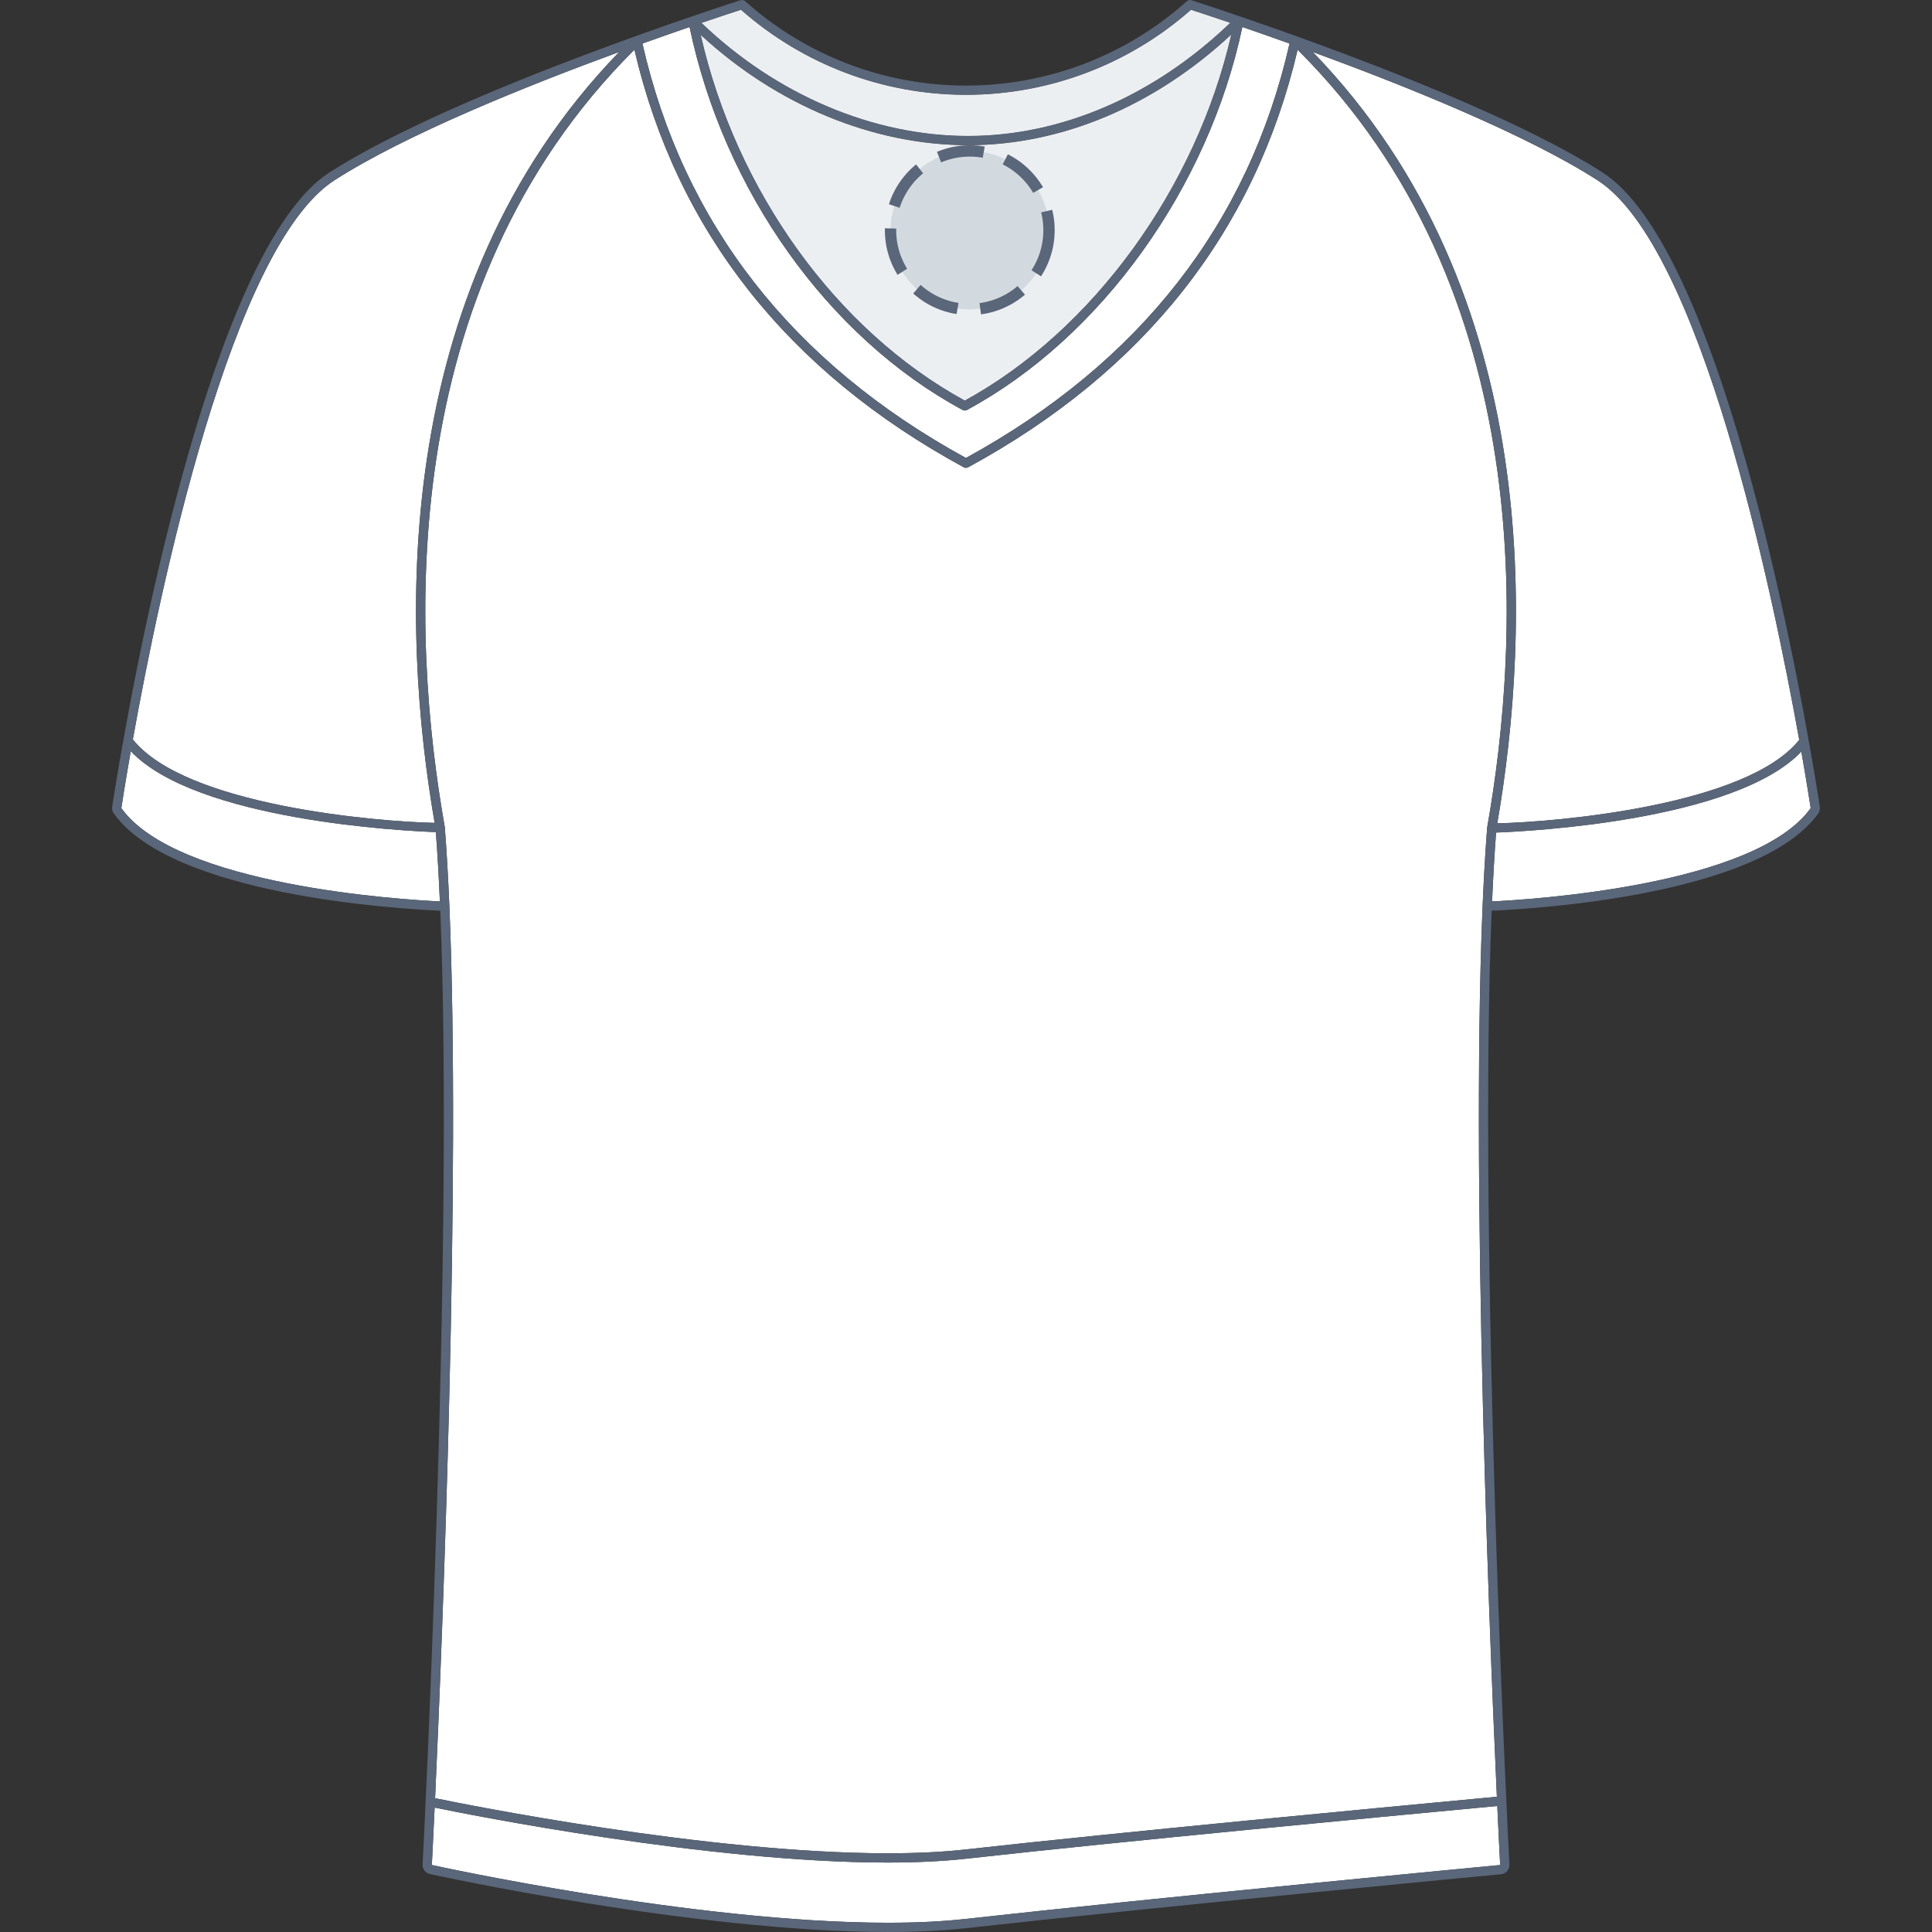
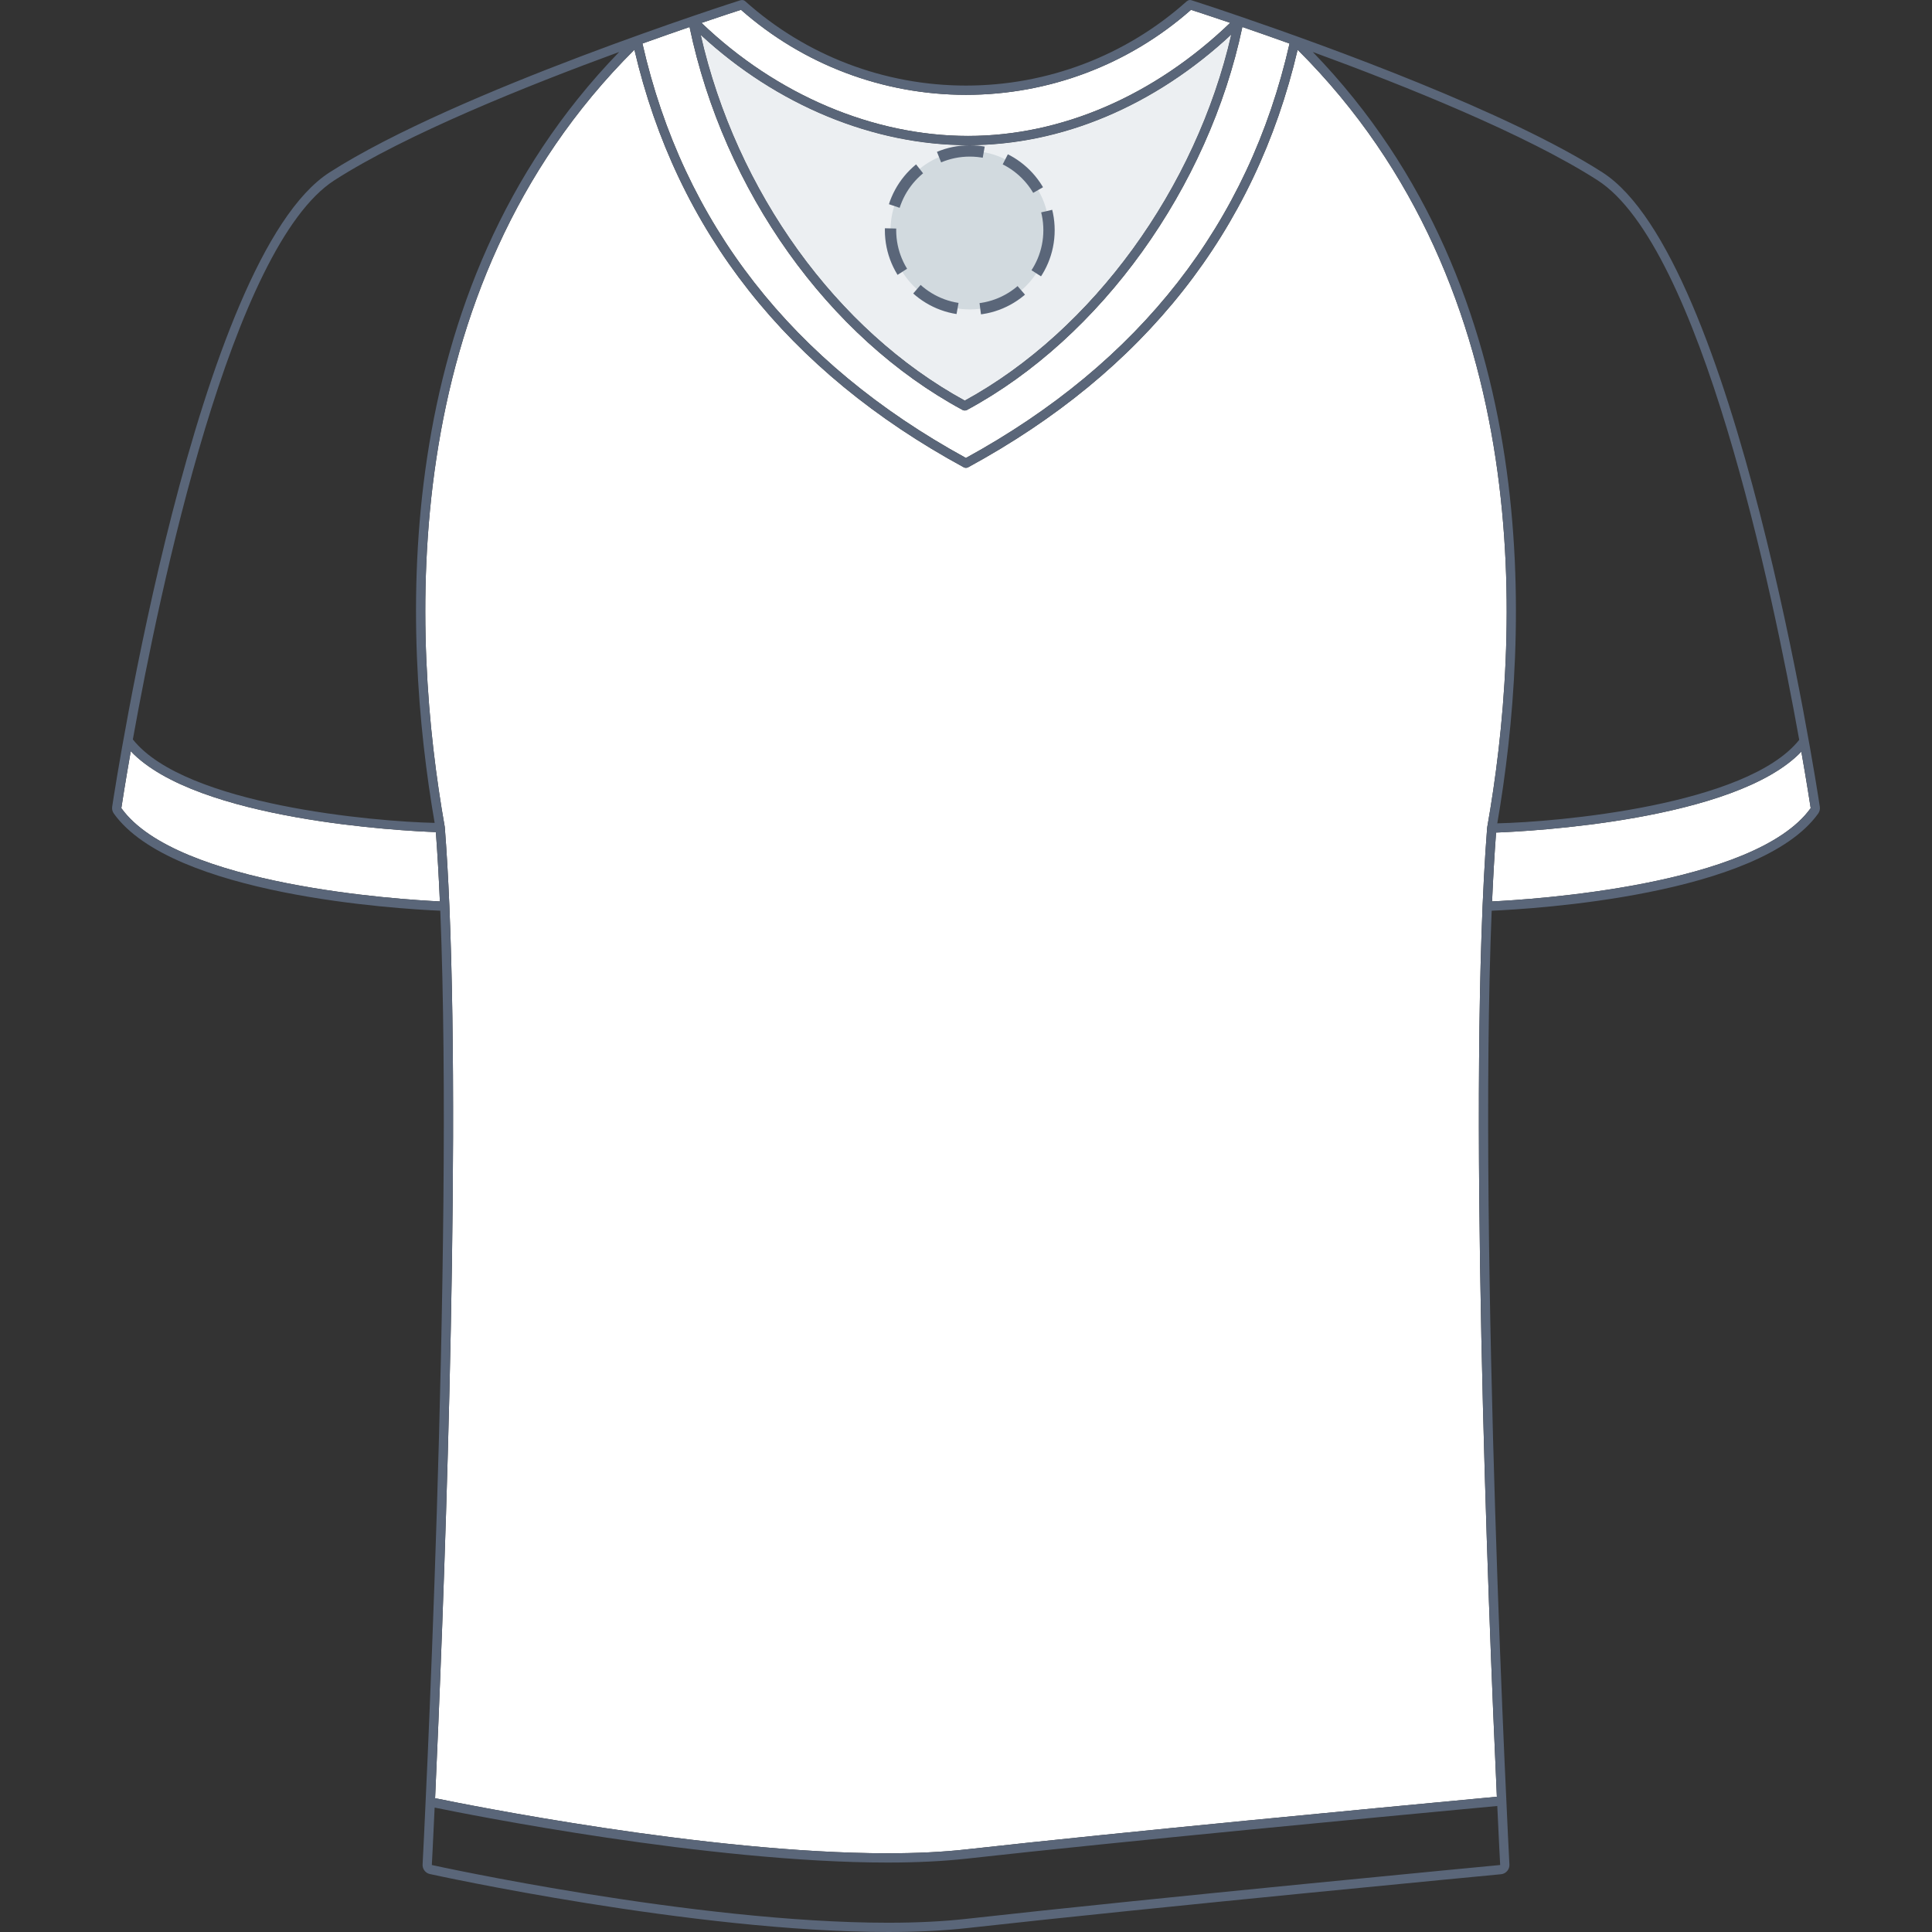
<svg xmlns="http://www.w3.org/2000/svg" version="1.1" id="T-shirt_face" x="0px" y="0px" width="512px" height="512px" viewBox="0 0 512 512" enable-background="new 0 0 512 512" xml:space="preserve">
  <rect x="0" y="0" width="512" height="512" fill="#333333" stroke="none" />
  <g>
    <g id="Background">
      <path fill="#FFFFFF" d="M255.678,106.155c33.89-18.544,61.252-56.232,70.617-96.987c-20.328,18.918-44.946,29.312-69.752,29.312    c-25.146,0-50.744-10.621-70.843-29.232C195.147,50.731,221.668,87.551,255.678,106.155z" />
      <path fill="#FFFFFF" d="M326.015,6.053c-5.273-1.79-8.966-2.992-10.388-3.451c-16.481,14.527-37.62,22.53-59.627,22.53    c-22.009,0-43.151-8.005-59.631-22.535c-1.431,0.461-5.146,1.671-10.457,3.475c19.859,19.044,45.487,29.954,70.631,29.954    C281.288,36.026,305.878,25.381,326.015,6.053z" />
-       <path fill="#FFFFFF" d="M396.796,218.193c15.644-0.342,66.105-4.682,80.017-22.12c-7.084-39.521-26.125-130.776-53.475-148.321    C404.387,35.59,372.264,22.695,347.9,13.774C409.777,77.644,405.416,168.279,396.796,218.193z" />
      <path fill="#FFFFFF" d="M396.478,220.634c-0.424,5.623-0.777,11.737-1.063,18.252c9.993-0.469,69.689-4.122,84.436-24.723    c-0.165-1.075-1.004-6.579-2.479-14.973C459.848,217.53,405.041,220.319,396.478,220.634z" />
      <path fill="#FFFFFF" d="M255.98,121.367c46.083-25.229,74.929-62.177,85.763-109.823c-4.613-1.656-8.844-3.132-12.505-4.39    c-8.989,42.611-37.488,82.324-72.939,101.465c-0.002,0.001-0.003,0.002-0.005,0.003c-0.013,0.006-0.022,0.014-0.033,0.02    c-0.055,0.029-0.109,0.043-0.164,0.063c-0.037,0.015-0.071,0.033-0.109,0.043c-0.102,0.027-0.204,0.042-0.309,0.042h-0.001    c-0.002,0-0.002,0-0.002,0c-0.104,0-0.205-0.016-0.308-0.042c-0.039-0.01-0.073-0.028-0.11-0.043    c-0.055-0.02-0.109-0.035-0.162-0.063c-0.013-0.006-0.022-0.014-0.035-0.02c-0.001-0.001-0.003-0.002-0.005-0.003    c-35.601-19.223-63.21-58.015-72.316-101.464c-3.656,1.257-7.876,2.73-12.486,4.383C181.065,59.19,209.897,96.139,255.98,121.367z    " />
      <path fill="#FFFFFF" d="M34.654,199.077c-1.486,8.458-2.337,14.008-2.5,15.086c14.74,20.599,74.425,24.253,84.418,24.722    c-0.286-6.557-0.639-12.712-1.066-18.37C106.938,220.204,52.129,217.447,34.654,199.077z" />
-       <path fill="#FFFFFF" d="M396.795,478.608l-6.004,0.563c-23.014,2.166-93.054,8.755-134.521,13.381    c-6.188,0.69-13.272,1.043-21.059,1.043c-47.348,0-110.917-12.693-120.029-14.566c-0.434,9.404-0.722,14.943-0.742,15.218    c0.689,0.154,69.701,15.301,120.912,15.299c7.643,0,14.588-0.343,20.646-1.02c50.456-5.631,140.681-14.195,141.562-14.279    C397.537,493.968,397.241,488.276,396.795,478.608z" />
      <path fill="#FFFFFF" d="M256.004,490.117c41.484-4.63,111.543-11.223,134.563-13.386l6.116-0.577    c-2.273-49.801-7.827-189.567-2.571-256.815c0.003-0.021,0.017-0.037,0.02-0.058c0.002-0.022-0.005-0.041-0.002-0.063    c8.807-49.711,13.856-142.218-50.247-206.031c-11.242,48.03-40.596,85.252-87.313,110.646c-0.182,0.099-0.382,0.148-0.585,0.148    c-0.2,0-0.402-0.048-0.586-0.148c-46.716-25.392-76.062-62.62-87.275-110.658c-64.106,63.795-59.065,156.243-50.265,205.925    c0.003,0.021-0.005,0.04-0.001,0.061c0.002,0.022,0.015,0.038,0.017,0.059c0.499,6.387,0.901,13.424,1.217,20.974    c0,0.004,0.003,0.008,0.003,0.013c0,0.002-0.002,0.003-0.002,0.006c3.029,72.294-1.744,191.561-3.788,236.327    c7.448,1.541,72.054,14.598,119.915,14.598C242.915,491.139,249.906,490.8,256.004,490.117z" />
-       <path fill="#FFFFFF" d="M115.187,218.075c-8.617-49.879-12.967-140.452,48.9-204.302c-24.358,8.92-56.467,21.814-75.426,33.978    C61.339,65.28,42.311,156.373,35.208,195.955C49.075,213.423,99.547,217.74,115.187,218.075z" />
    </g>
    <g id="Shape" opacity="0.75" enable-background="new    ">
      <path fill="#E6EAED" d="M255.678,106.155c33.89-18.544,61.252-56.232,70.617-96.987c-20.328,18.918-44.946,29.312-69.752,29.312    c-25.146,0-50.744-10.621-70.843-29.232C195.147,50.731,221.668,87.551,255.678,106.155z" />
-       <path fill="#E6EAED" d="M326.015,6.053c-5.273-1.79-8.966-2.992-10.388-3.451c-16.481,14.527-37.62,22.53-59.627,22.53    c-22.009,0-43.151-8.005-59.631-22.535c-1.431,0.461-5.146,1.671-10.457,3.475c19.859,19.044,45.487,29.954,70.631,29.954    C281.288,36.026,305.878,25.381,326.015,6.053z" />
    </g>
-     <path id="Outline" fill="#5A6679" d="M482.271,213.795c-0.896-5.929-22.313-145.465-57.604-168.109   c-25.063-16.082-72.814-33.391-95.859-41.273c-0.008-0.003-0.016-0.004-0.021-0.007c-7.88-2.696-12.871-4.29-13.063-4.351   c-0.429-0.136-0.862-0.008-1.178,0.271l-0.015-0.016c-16.104,14.423-36.89,22.367-58.53,22.367   c-21.644,0-42.432-7.945-58.535-22.373c-0.336-0.301-0.784-0.362-1.187-0.237l-0.006-0.02   c-0.749,0.238-75.271,24.036-108.938,45.637C52.04,68.331,30.622,207.867,29.728,213.794c-0.098,0.636,0.058,1.271,0.431,1.796l0,0   l0,0c15.532,21.708,75.348,25.28,86.521,25.76c3.66,89.97-4.575,251.201-4.686,252.72c-0.088,1.205,0.736,2.313,1.917,2.569   c0.694,0.157,69.968,15.36,121.443,15.36c7.731,0,14.771-0.35,20.918-1.035c50.433-5.626,140.638-14.188,141.52-14.271   c1.315-0.125,2.313-1.306,2.217-2.621c-0.107-1.521-8.357-162.873-4.696-252.719c11.171-0.479,70.998-4.049,86.531-25.759l0,0   h0.001C482.219,215.066,482.368,214.429,482.271,213.795z M476.813,196.073c-13.911,17.438-64.373,21.778-80.017,22.12   c8.62-49.914,12.98-140.549-48.896-204.419c24.364,8.921,56.487,21.816,75.438,33.978   C450.688,65.297,469.729,156.552,476.813,196.073z M255.678,106.155c-34.01-18.604-60.531-55.424-69.978-96.907   c20.099,18.611,45.696,29.232,70.843,29.232c24.806,0,49.424-10.394,69.752-29.312C316.93,49.923,289.568,87.611,255.678,106.155z    M182.739,7.155c9.106,43.449,36.716,82.241,72.316,101.464c0.002,0.001,0.004,0.002,0.005,0.003   c0.013,0.006,0.022,0.014,0.035,0.02c0.053,0.028,0.107,0.043,0.162,0.063c0.037,0.015,0.071,0.033,0.11,0.043   c0.103,0.026,0.203,0.042,0.308,0.042c0,0,0,0,0.002,0h0.001c0.104,0,0.207-0.015,0.309-0.042c0.038-0.01,0.072-0.028,0.109-0.043   c0.055-0.02,0.109-0.034,0.164-0.063c0.011-0.006,0.021-0.014,0.033-0.02c0.002-0.001,0.003-0.002,0.005-0.003   c35.451-19.141,63.95-58.854,72.939-101.465c3.661,1.258,7.892,2.734,12.505,4.39c-10.834,47.646-39.68,84.594-85.763,109.823   c-46.083-25.228-74.915-62.177-85.728-109.829C174.863,9.886,179.082,8.412,182.739,7.155z M256,25.132   c22.007,0,43.146-8.003,59.627-22.53c1.422,0.459,5.114,1.661,10.388,3.451c-20.137,19.328-44.727,29.973-69.472,29.973   c-25.144,0-50.771-10.91-70.631-29.954c5.311-1.804,9.026-3.014,10.457-3.475C212.849,17.127,233.991,25.132,256,25.132z    M88.661,47.751c18.959-12.164,51.067-25.058,75.426-33.978c-61.867,63.85-57.518,154.423-48.9,204.302   c-15.64-0.335-66.111-4.652-79.979-22.12C42.311,156.373,61.339,65.28,88.661,47.751z M32.154,214.163   c0.163-1.078,1.014-6.628,2.5-15.086c17.476,18.37,72.284,21.127,80.852,21.438c0.428,5.658,0.78,11.813,1.066,18.37   C106.578,238.416,46.894,234.762,32.154,214.163z M397.561,494.246c-0.881,0.084-91.105,8.648-141.562,14.279   c-6.059,0.677-13.004,1.02-20.646,1.02c-51.211,0.002-120.223-15.145-120.912-15.299c0.021-0.274,0.309-5.813,0.742-15.218   c9.112,1.873,72.682,14.566,120.029,14.566c7.786,0,14.871-0.353,21.059-1.043c41.467-4.626,111.507-11.215,134.521-13.381   l6.004-0.563C397.241,488.276,397.537,493.968,397.561,494.246z M396.684,476.154l-6.116,0.577   c-23.021,2.163-93.079,8.756-134.563,13.386c-6.098,0.683-13.089,1.021-20.784,1.021c-47.861,0-112.467-13.057-119.915-14.598   c2.044-44.767,6.817-164.033,3.788-236.327c0-0.003,0.002-0.004,0.002-0.006c0-0.005-0.003-0.009-0.003-0.013   c-0.315-7.55-0.718-14.587-1.217-20.974c-0.002-0.021-0.015-0.037-0.017-0.059c-0.004-0.021,0.004-0.04,0.001-0.061   c-8.801-49.682-13.842-142.13,50.265-205.925c11.214,48.038,40.56,85.266,87.275,110.658c0.184,0.1,0.386,0.148,0.586,0.148   c0.203,0,0.403-0.049,0.585-0.148c46.717-25.394,76.07-62.616,87.313-110.646c64.104,63.813,59.054,156.32,50.247,206.031   c-0.003,0.021,0.004,0.04,0.002,0.063c-0.003,0.021-0.017,0.037-0.02,0.058C388.857,286.587,394.41,426.354,396.684,476.154z    M395.414,238.886c0.286-6.515,0.64-12.629,1.063-18.252c8.563-0.315,63.37-3.104,80.893-21.444   c1.476,8.394,2.314,13.898,2.479,14.973C465.104,234.764,405.407,238.417,395.414,238.886z" />
+     <path id="Outline" fill="#5A6679" d="M482.271,213.795c-0.896-5.929-22.313-145.465-57.604-168.109   c-25.063-16.082-72.814-33.391-95.859-41.273c-0.008-0.003-0.016-0.004-0.021-0.007c-7.88-2.696-12.871-4.29-13.063-4.351   c-0.429-0.136-0.862-0.008-1.178,0.271l-0.015-0.016c-16.104,14.423-36.89,22.367-58.53,22.367   c-21.644,0-42.432-7.945-58.535-22.373c-0.336-0.301-0.784-0.362-1.187-0.237l-0.006-0.02   c-0.749,0.238-75.271,24.036-108.938,45.637C52.04,68.331,30.622,207.867,29.728,213.794c-0.098,0.636,0.058,1.271,0.431,1.796l0,0   l0,0c15.532,21.708,75.348,25.28,86.521,25.76c3.66,89.97-4.575,251.201-4.686,252.72c-0.088,1.205,0.736,2.313,1.917,2.569   c0.694,0.157,69.968,15.36,121.443,15.36c7.731,0,14.771-0.35,20.918-1.035c50.433-5.626,140.638-14.188,141.52-14.271   c1.315-0.125,2.313-1.306,2.217-2.621c-0.107-1.521-8.357-162.873-4.696-252.719c11.171-0.479,70.998-4.049,86.531-25.759l0,0   h0.001C482.219,215.066,482.368,214.429,482.271,213.795M476.813,196.073c-13.911,17.438-64.373,21.778-80.017,22.12   c8.62-49.914,12.98-140.549-48.896-204.419c24.364,8.921,56.487,21.816,75.438,33.978   C450.688,65.297,469.729,156.552,476.813,196.073z M255.678,106.155c-34.01-18.604-60.531-55.424-69.978-96.907   c20.099,18.611,45.696,29.232,70.843,29.232c24.806,0,49.424-10.394,69.752-29.312C316.93,49.923,289.568,87.611,255.678,106.155z    M182.739,7.155c9.106,43.449,36.716,82.241,72.316,101.464c0.002,0.001,0.004,0.002,0.005,0.003   c0.013,0.006,0.022,0.014,0.035,0.02c0.053,0.028,0.107,0.043,0.162,0.063c0.037,0.015,0.071,0.033,0.11,0.043   c0.103,0.026,0.203,0.042,0.308,0.042c0,0,0,0,0.002,0h0.001c0.104,0,0.207-0.015,0.309-0.042c0.038-0.01,0.072-0.028,0.109-0.043   c0.055-0.02,0.109-0.034,0.164-0.063c0.011-0.006,0.021-0.014,0.033-0.02c0.002-0.001,0.003-0.002,0.005-0.003   c35.451-19.141,63.95-58.854,72.939-101.465c3.661,1.258,7.892,2.734,12.505,4.39c-10.834,47.646-39.68,84.594-85.763,109.823   c-46.083-25.228-74.915-62.177-85.728-109.829C174.863,9.886,179.082,8.412,182.739,7.155z M256,25.132   c22.007,0,43.146-8.003,59.627-22.53c1.422,0.459,5.114,1.661,10.388,3.451c-20.137,19.328-44.727,29.973-69.472,29.973   c-25.144,0-50.771-10.91-70.631-29.954c5.311-1.804,9.026-3.014,10.457-3.475C212.849,17.127,233.991,25.132,256,25.132z    M88.661,47.751c18.959-12.164,51.067-25.058,75.426-33.978c-61.867,63.85-57.518,154.423-48.9,204.302   c-15.64-0.335-66.111-4.652-79.979-22.12C42.311,156.373,61.339,65.28,88.661,47.751z M32.154,214.163   c0.163-1.078,1.014-6.628,2.5-15.086c17.476,18.37,72.284,21.127,80.852,21.438c0.428,5.658,0.78,11.813,1.066,18.37   C106.578,238.416,46.894,234.762,32.154,214.163z M397.561,494.246c-0.881,0.084-91.105,8.648-141.562,14.279   c-6.059,0.677-13.004,1.02-20.646,1.02c-51.211,0.002-120.223-15.145-120.912-15.299c0.021-0.274,0.309-5.813,0.742-15.218   c9.112,1.873,72.682,14.566,120.029,14.566c7.786,0,14.871-0.353,21.059-1.043c41.467-4.626,111.507-11.215,134.521-13.381   l6.004-0.563C397.241,488.276,397.537,493.968,397.561,494.246z M396.684,476.154l-6.116,0.577   c-23.021,2.163-93.079,8.756-134.563,13.386c-6.098,0.683-13.089,1.021-20.784,1.021c-47.861,0-112.467-13.057-119.915-14.598   c2.044-44.767,6.817-164.033,3.788-236.327c0-0.003,0.002-0.004,0.002-0.006c0-0.005-0.003-0.009-0.003-0.013   c-0.315-7.55-0.718-14.587-1.217-20.974c-0.002-0.021-0.015-0.037-0.017-0.059c-0.004-0.021,0.004-0.04,0.001-0.061   c-8.801-49.682-13.842-142.13,50.265-205.925c11.214,48.038,40.56,85.266,87.275,110.658c0.184,0.1,0.386,0.148,0.586,0.148   c0.203,0,0.403-0.049,0.585-0.148c46.717-25.394,76.07-62.616,87.313-110.646c64.104,63.813,59.054,156.32,50.247,206.031   c-0.003,0.021,0.004,0.04,0.002,0.063c-0.003,0.021-0.017,0.037-0.02,0.058C388.857,286.587,394.41,426.354,396.684,476.154z    M395.414,238.886c0.286-6.515,0.64-12.629,1.063-18.252c8.563-0.315,63.37-3.104,80.893-21.444   c1.476,8.394,2.314,13.898,2.479,14.973C465.104,234.764,405.407,238.417,395.414,238.886z" />
  </g>
  <circle fill="#D2DADF" cx="257" cy="61" r="21" />
  <circle stroke="#5A6679" fill="none" stroke-width="3" stroke-miterlimit="10" stroke-dasharray="12.08,6.04" cx="257" cy="61" r="21" />
</svg>